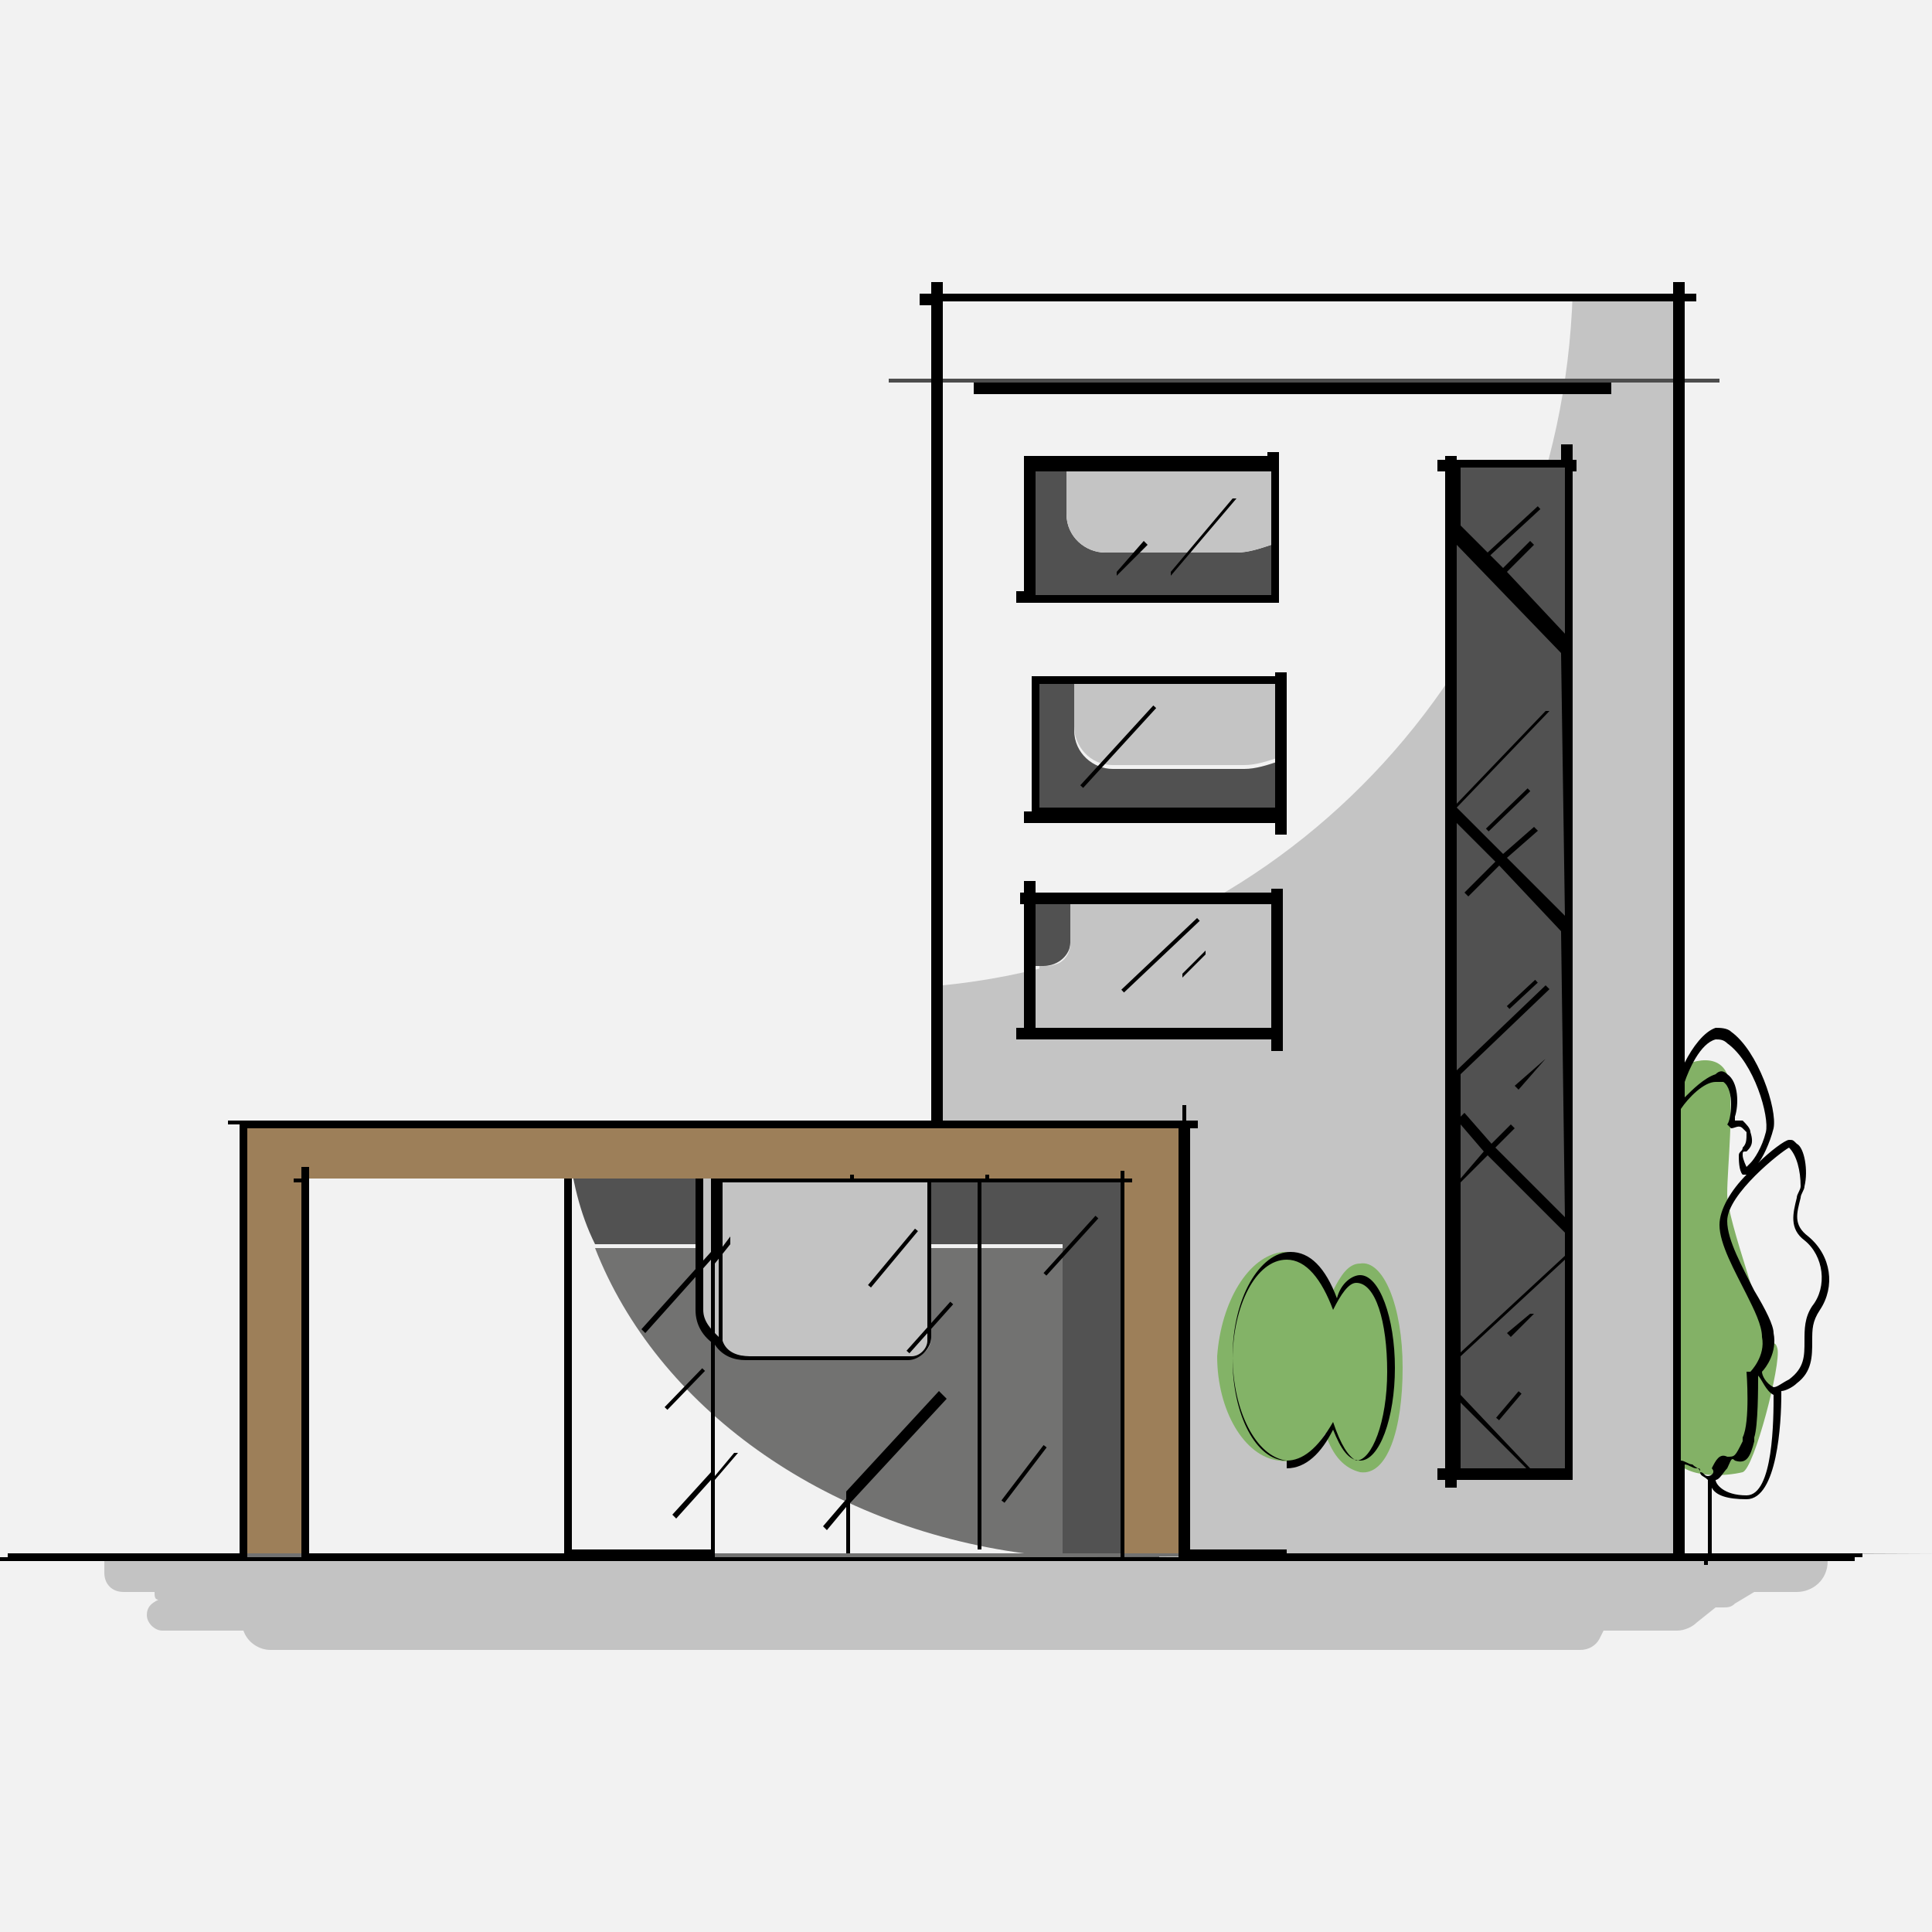
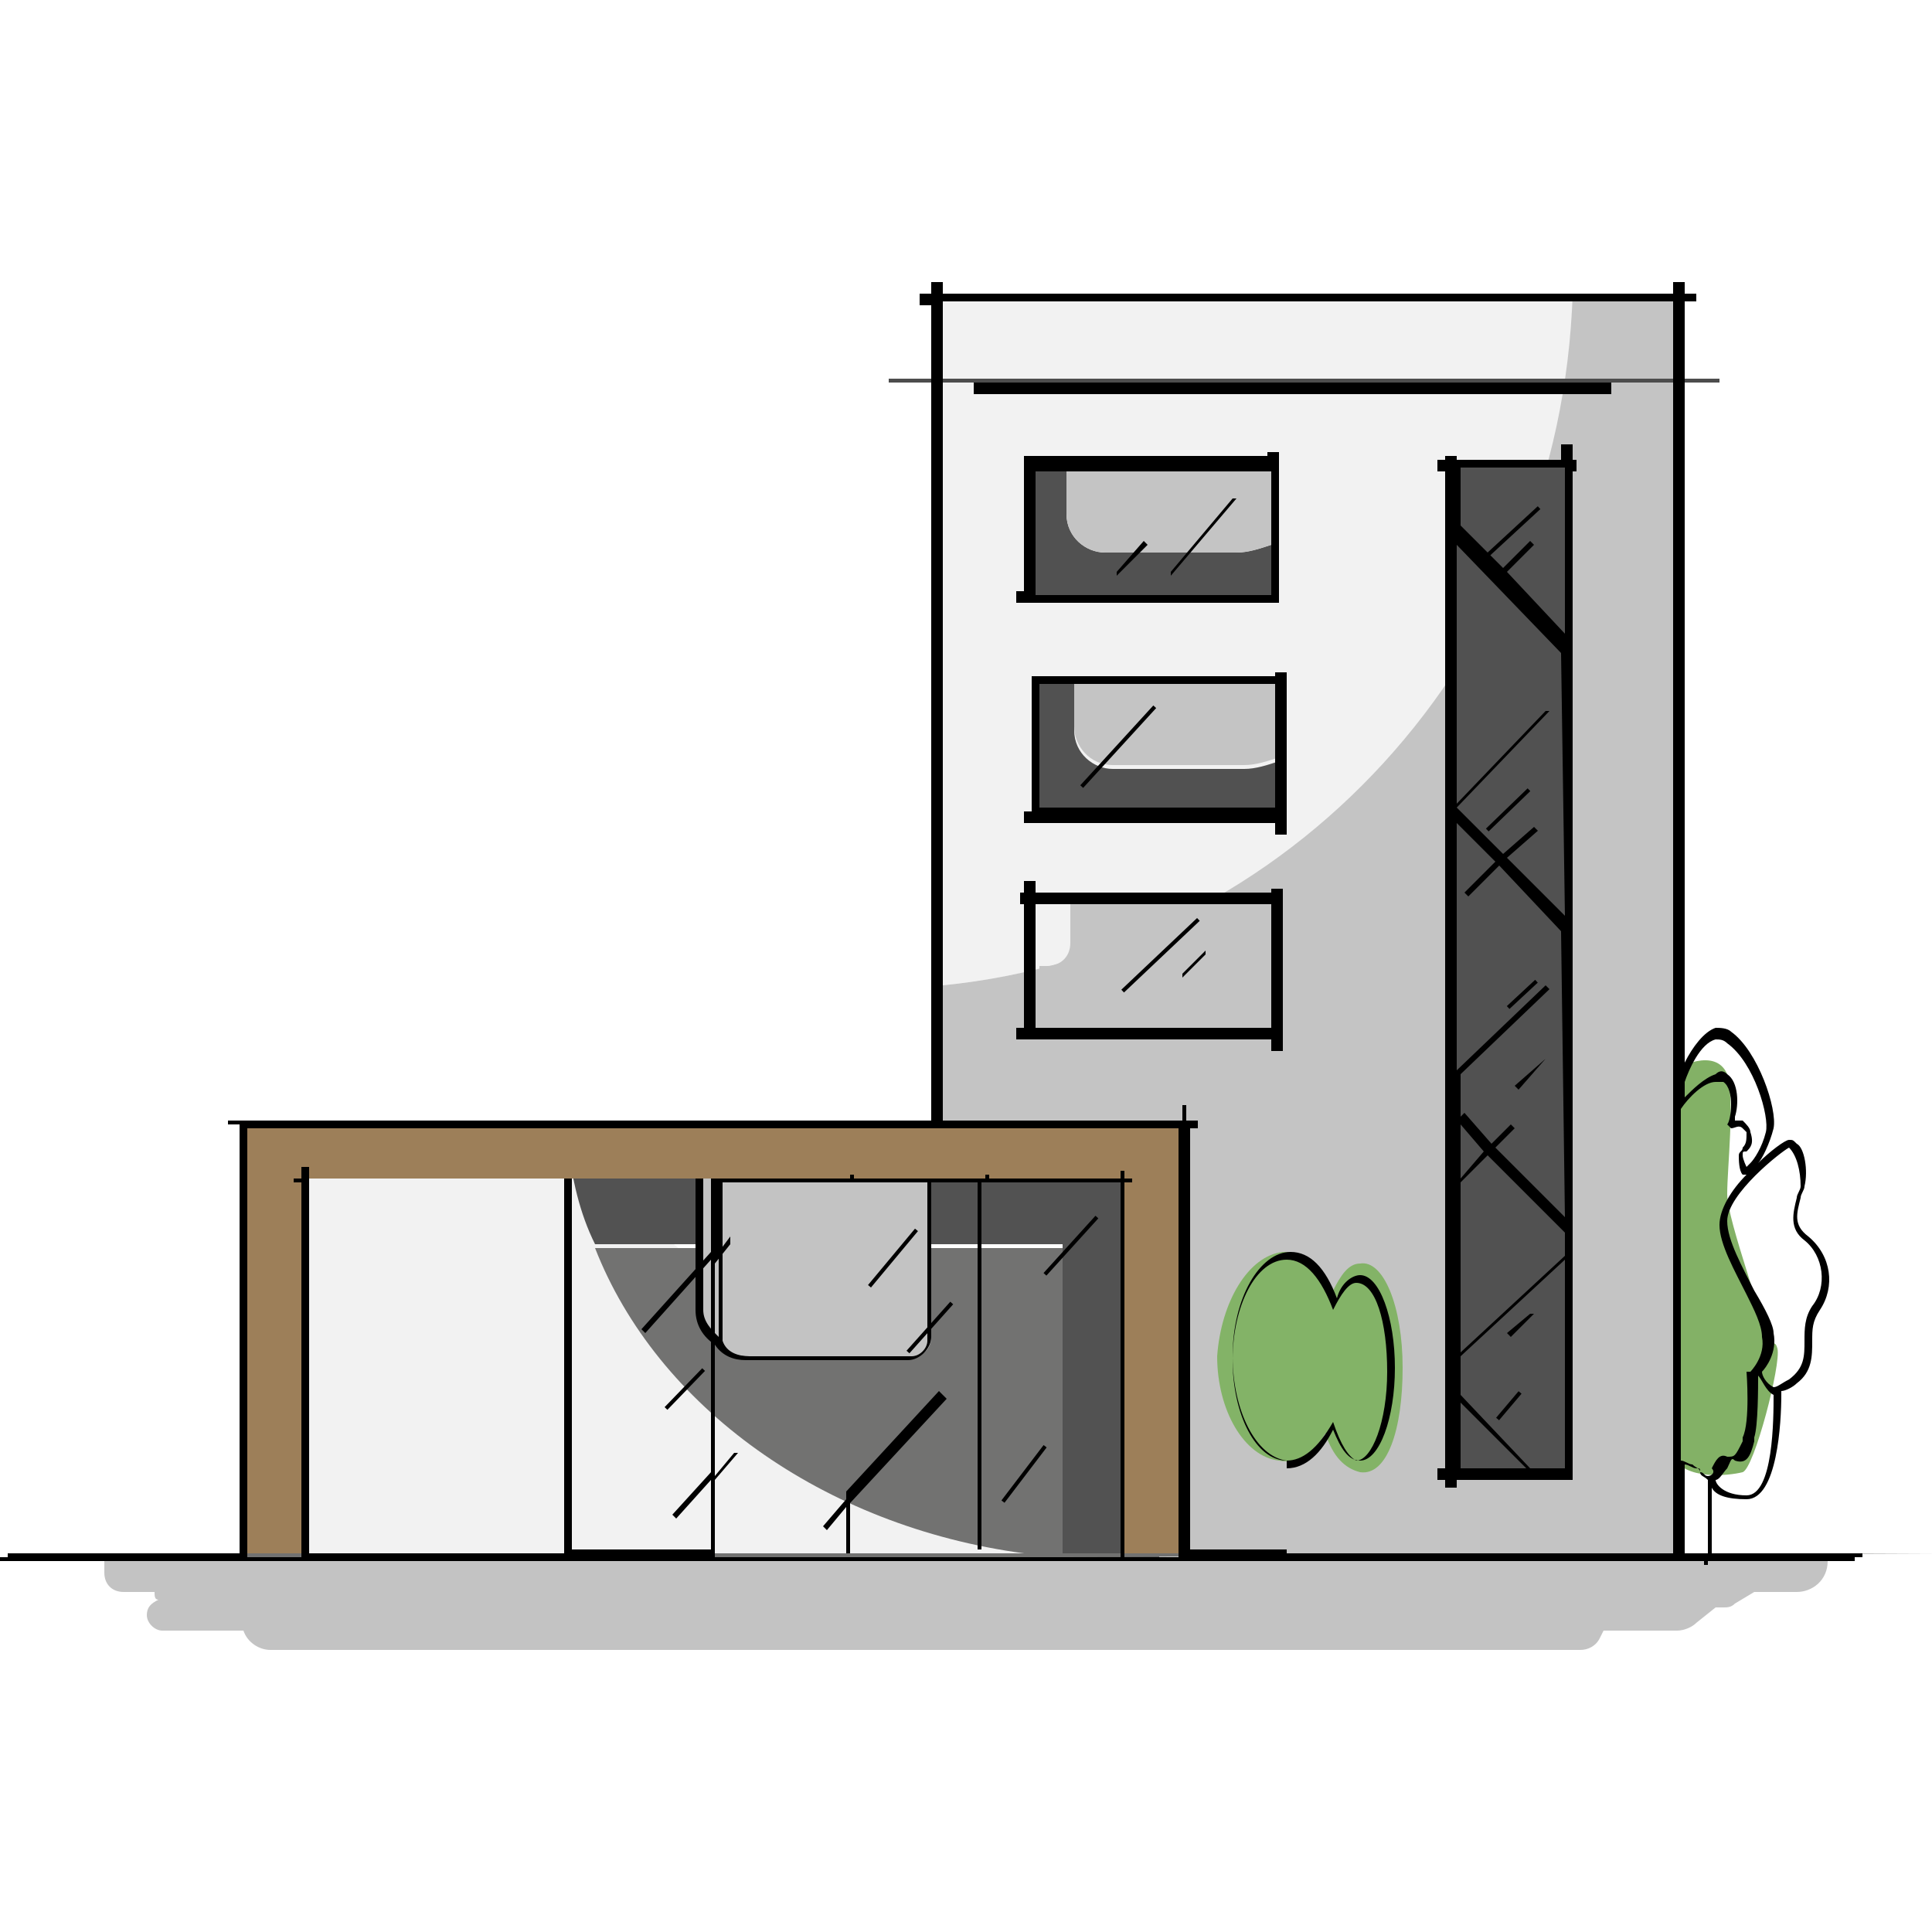
<svg xmlns="http://www.w3.org/2000/svg" version="1.1" id="圖層_1" x="0px" y="0px" viewBox="0 0 50 50" style="enable-background:new 0 0 50 50;" xml:space="preserve">
  <style type="text/css">
	.st0{fill:#F2F2F2;}
	.st1{fill:#83B166;}
	.st2{fill:#C4C4C4;}
	.st3{fill:#515151;}
	.st4{fill:#525252;}
	.st5{fill:#727271;}
	.st6{fill:#C3C3C3;}
	.st7{fill:#9D7F59;}
	.st8{fill:#4D4D4D;}
	.st9{fill:#83B367;}
</style>
  <g id="圖層_1_1_">
</g>
-   <rect class="st0" width="50" height="50" />
  <g id="圖層_2_1_">
    <g>
      <path class="st1" d="M43.2,27.8c0.2-0.2,1.2-0.7,1.5,0c0.2,0.7,0,2.4,0,3.1s1,3.3,1,3.8s0.2-0.2,0.3,0.2s-0.6,3.1-0.9,3.2    c-0.4,0.1-1.5,0.2-1.8-0.4L43.2,27.8L43.2,27.8z" />
      <g>
        <polygon class="st0" points="7.1,30 7.1,40.3 26.9,40.4 14.9,30    " />
        <path class="st0" d="M24.4,7.6v17.9c9-0.9,16.1-8.5,16.3-17.9C40.7,7.6,24.4,7.6,24.4,7.6z" />
      </g>
      <path class="st2" d="M40.7,7.6c-0.3,9.4-7.3,17-16.3,17.9V29h6.2v11.3h12.9V7.6H40.7z" />
      <g>
-         <path class="st3" d="M26.8,25H27c0.4,0,0.7-0.3,0.7-0.6v-1.1h-0.9C26.8,23.3,26.8,25,26.8,25z" />
        <path class="st3" d="M32.9,14.1c-0.3,0.1-0.6,0.2-0.9,0.2h-3.4c-0.5,0-1-0.4-1-1V12h-1v3.6h6.3V14.1z" />
        <path class="st3" d="M28.8,19.9c-0.5,0-1-0.4-1-1v-1.3h-1v3.6h6.3v-1.5c-0.3,0.1-0.6,0.2-0.9,0.2C32.2,19.9,28.8,19.9,28.8,19.9z     " />
        <rect x="37.7" y="12.1" class="st3" width="3" height="25.9" />
      </g>
      <g>
        <path class="st2" d="M27.7,24.4c0,0.4-0.3,0.6-0.6,0.6h-0.2v1.8h6v-3.5h-5.2V24.4z" />
        <path class="st2" d="M28.6,14.3H32c0.3,0,0.6-0.1,0.9-0.2V12h-5.3v1.3C27.6,13.9,28.1,14.3,28.6,14.3z" />
        <path class="st2" d="M27.8,17.5v1.3c0,0.5,0.4,1,1,1h3.4c0.3,0,0.6-0.1,0.9-0.2v-2.1C33.1,17.5,27.8,17.5,27.8,17.5z" />
      </g>
      <path class="st4" d="M14.7,29.6c0.1,0.9,0.3,1.8,0.7,2.6h12.1v8.1c0.5,0,1,0.1,1.5,0.1c0.3,0,0.6,0,1,0V29.6H14.7z" />
      <path class="st5" d="M50,40.2H27.5v-7.9H15.4c1.6,4.1,5.9,7.2,11.1,7.9H0.6v0.1h26.8h0.1l0,0L50,40.2L50,40.2z" />
      <g>
        <path class="st6" d="M2.7,40.4v0.3c0,0.3,0.2,0.5,0.5,0.5H4c0,0.1,0,0.2,0.1,0.2c-0.2,0.1-0.3,0.2-0.3,0.4s0.2,0.4,0.4,0.4h2.1     c0.1,0.3,0.4,0.5,0.7,0.5h33.9c0.2,0,0.4-0.1,0.5-0.3l0.1-0.2h1.9c0.2,0,0.4-0.1,0.5-0.2l0.5-0.4h0.2c0.1,0,0.2,0,0.3-0.1     l0.5-0.3h1.1c0.4,0,0.8-0.3,0.8-0.8C47.3,40.4,2.7,40.4,2.7,40.4z" />
        <path class="st6" d="M18.6,34.7c0.2,0.3,0.4,0.4,0.8,0.4h4.2c0.3,0,0.5-0.2,0.5-0.5v-4.1h-0.4v-0.3h-5.6v3.7     C18.1,34.3,18.3,34.6,18.6,34.7z" />
      </g>
      <g>
        <path d="M23.8,30.4v-0.3H18v3.8c0,0.4,0.2,0.7,0.5,0.9c0.2,0.3,0.5,0.4,0.8,0.4h4.2c0.3,0,0.6-0.3,0.6-0.6v-4.2     C24.1,30.4,23.8,30.4,23.8,30.4z M24,34.7c0,0.2-0.2,0.4-0.4,0.4h-4.2c-0.3,0-0.6-0.1-0.7-0.4l0,0v-4.2h-0.1v4.1     c-0.2-0.2-0.4-0.4-0.4-0.7v-3.7h5.4v0.3H24V34.7z" />
      </g>
      <polygon class="st7" points="29,29 7.9,29 6.3,29 6.3,30.5 6.3,40.2 7.9,40.2 7.9,30.5 29,30.5 29,40.2 30.6,40.2 30.6,30.5     30.6,29   " />
      <rect x="23" y="9.8" class="st8" width="21.5" height="0.1" />
      <path class="st9" d="M35.2,32.7c-0.3,0-0.5,0.3-0.7,0.7c-0.3-0.7-0.8-1-1.3-1c-0.9,0.1-1.6,1.3-1.7,2.7c0,1.4,0.7,2.6,1.6,2.7    c0.5,0.1,0.9-0.2,1.2-0.7c0.2,0.6,0.5,0.9,0.9,1c0.7,0.1,1.1-1.1,1.1-2.7S35.8,32.6,35.2,32.7z" />
      <g>
        <rect x="17" y="35.9" transform="matrix(0.695 -0.719 0.719 0.695 -20.427 23.689)" width="1.4" height="0.1" />
        <rect x="22.2" y="32.5" transform="matrix(0.64 -0.768 0.768 0.64 -16.704 29.506)" width="1.9" height="0.1" />
        <rect x="23.2" y="34.3" transform="matrix(0.666 -0.746 0.746 0.666 -17.578 29.42)" width="1.7" height="0.1" />
        <rect x="26.7" y="32.2" transform="matrix(0.672 -0.741 0.741 0.672 -14.796 31.092)" width="2" height="0.1" />
        <rect x="25.6" y="38.1" transform="matrix(0.606 -0.796 0.796 0.606 -19.924 36.12)" width="1.8" height="0.1" />
        <rect x="25.2" y="9.9" width="16.5" height="0.3" />
        <path d="M40.7,11.5h-0.3v0.4h-2.7v-0.1h-0.3v0.1h-0.2v0.3h0.2V38h-0.2v0.3h0.2v0.2h0.3v-0.2h3V12.2h0.1v-0.3h-0.1V11.5z      M37.8,29.1l0.6,0.7l-0.6,0.7V29.1z M37.8,38v-1.7l1.7,1.7H37.8z M40.5,38h-0.9l0,0l-1.8-1.9v-1l0,0l2.7-2.5V38z M40.5,32.5     L37.8,35v-4.4l0,0l0.7-0.7l2,2V32.5z M40.5,31.5l-1.8-1.8l0.5-0.5l-0.1-0.1l-0.5,0.5l-0.7-0.8l-0.1,0.1v-1.1l0,0l2.3-2.2L40,25.5     l-2.3,2.2v-6.4l1,1l-0.8,0.8l0.1,0.1l0.8-0.8l1.6,1.7L40.5,31.5L40.5,31.5z M40.5,23.7L39,22.2l0.8-0.7l-0.1-0.1l-0.8,0.7     l-1.2-1.2l0,0l2.4-2.5H40l-2.3,2.4v-6.7l2.7,2.8L40.5,23.7L40.5,23.7z M40.5,16.4L39,14.8l0.7-0.7L39.6,14l-0.7,0.7l-1.1-1.1     v-1.5h2.7C40.5,12.1,40.5,16.4,40.5,16.4z" />
        <rect x="38.3" y="13.7" transform="matrix(0.735 -0.678 0.678 0.735 1.035 30.22)" width="1.8" height="0.1" />
        <rect x="38.3" y="20.9" transform="matrix(0.719 -0.695 0.695 0.719 -3.607 33.036)" width="1.5" height="0.1" />
        <rect x="38.9" y="25.7" transform="matrix(0.733 -0.681 0.681 0.733 -7.019 33.691)" width="1" height="0.1" />
        <polygon points="39.2,28.1 39.3,28.2 40,27.4 40,27.4    " />
        <polygon points="39.7,34 39.6,34 39,34.5 39.1,34.6    " />
        <rect x="38.6" y="36.3" transform="matrix(0.646 -0.763 0.763 0.646 -13.913 42.693)" width="0.9" height="0.1" />
        <path d="M33.1,15.5L33.1,15.5v-3.8h-0.3v0.1h-6.3v3.5h-0.2v0.3h6.8V15.5z M32.9,15.4h-6.1v-3.2h6.1V15.4z" />
        <path d="M33,17.5h-6.3V21h-0.2v0.3H33v0.3h0.3v-4.2H33V17.5z M33,20.9h-6.1v-3.2H33V20.9z" />
        <path d="M32.9,23.1h-6.1v-0.3h-0.3v0.3h-0.1v0.3h0.1v3.2h-0.2v0.3h6.6v0.3h0.3V23h-0.3V23.1z M32.9,26.6h-6.1v-3.2h6.1V26.6z" />
        <polygon points="32,12.9 31.9,12.9 30.3,14.8 30.3,14.9    " />
        <polygon points="29.7,14.1 29.6,14 28.9,14.8 28.9,14.9    " />
        <rect x="27.5" y="19.3" transform="matrix(0.675 -0.738 0.738 0.675 -4.848 27.591)" width="2.8" height="0.1" />
        <polygon points="30.8,18.2 30.8,18.2 30.2,18.9 30.2,18.9    " />
        <rect x="28.7" y="24.7" transform="matrix(0.726 -0.687 0.687 0.726 -8.785 27.398)" width="2.7" height="0.1" />
        <polygon points="30.6,25.3 31.2,24.7 31.2,24.6 30.6,25.2    " />
        <path d="M44.3,40.2v-1.7c0.1,0.2,0.4,0.3,0.9,0.3c0.8,0,0.9-2,0.9-2.7V36c0.1,0,0.3-0.1,0.4-0.2c0.4-0.3,0.4-0.7,0.4-1.1     c0-0.3,0-0.5,0.2-0.8c0.4-0.6,0.3-1.4-0.3-1.9c-0.4-0.3-0.3-0.6-0.2-1c0-0.1,0.1-0.2,0.1-0.3c0.1-0.4,0-1-0.2-1.1     c-0.1-0.1-0.1-0.1-0.2-0.1c-0.1,0-0.5,0.3-0.8,0.6l0,0l0,0c0.1-0.1,0.3-0.5,0.4-0.9c0.1-0.5-0.4-2-1.1-2.5     c-0.1-0.1-0.3-0.1-0.4-0.1c-0.3,0.1-0.6,0.5-0.8,0.9V7.8h0.3V7.6h-0.3V7.3h-0.3v0.3H24.4V7.3h-0.3v0.3h-0.3v0.3h0.3V29H6.4l0,0     H6.3l0,0H5.9v0.1h0.3v11.1h-6v0.1H0v0.1h44.1v0.1h0.1v-0.1H48v-0.1h0.2v-0.1H44.3z M45.9,36.1c0,0.6,0,2.6-0.7,2.6     c-0.6,0-0.8-0.3-0.8-0.4c0.1,0,0.2-0.2,0.3-0.3c0.1-0.2,0.1-0.3,0.2-0.2c0.3,0.1,0.4-0.1,0.5-0.5v-0.1c0.1-0.3,0.1-1.3,0.1-1.6     C45.6,35.7,45.7,36,45.9,36.1L45.9,36.1L45.9,36.1z M46.3,29.7L46.3,29.7c0.2,0.2,0.3,0.6,0.3,1c0,0.1-0.1,0.2-0.1,0.3     c-0.1,0.4-0.2,0.8,0.2,1.1c0.5,0.4,0.6,1.2,0.2,1.7c-0.2,0.3-0.2,0.6-0.2,0.9c0,0.4,0,0.7-0.4,1c-0.2,0.1-0.3,0.2-0.4,0.2     c-0.2-0.1-0.3-0.3-0.3-0.4c0.1-0.1,0.4-0.5,0.3-1c0-0.2-0.2-0.6-0.5-1.1c-0.3-0.6-0.7-1.3-0.7-1.8C44.7,30.9,46.1,29.8,46.3,29.7     z M44.4,26.9c0.1,0,0.2,0,0.3,0.1c0.7,0.5,1.1,1.9,1,2.3s-0.3,0.7-0.4,0.8l0,0c-0.1,0.1-0.1,0.1-0.1,0.1s-0.1-0.2-0.1-0.3     c0-0.1,0-0.1,0.1-0.1c0.1-0.1,0.2-0.2,0.1-0.5c0-0.1-0.1-0.2-0.2-0.3c-0.1,0-0.1,0-0.2,0c0,0,0,0,0-0.1c0.1-0.3,0.1-0.9-0.2-1.1     c-0.1-0.1-0.2-0.1-0.3,0c-0.3,0.1-0.6,0.4-0.8,0.6V28C43.7,27.7,44,27,44.4,26.9z M6.4,29.2h24.1v11.1h-1.4v-9.7h0.2v-0.1h-0.2     v-0.2H29v0.2h-3.4v-0.1h-0.1v0.1h-3.4v-0.1H22v0.1H8v-0.3H7.8v0.3H7.6v0.1h0.2v9.7H6.4V29.2z M14.5,40.2H8v-9.7h6.6v9.7H14.5z      M14.8,40.2v-9.7h3.6v1.9l-1.8,2l0.1,0.1l1.7-1.9v5.5l-1,1.1l0.1,0.1l0.9-1v1.8h-3.6V40.2z M18.5,38.3l0.6-0.7H19l-0.5,0.6v-5.5     l0.4-0.5V32l-0.3,0.4v-1.8h3.3v8.2l-0.6,0.7l0.1,0.1l0.5-0.6v1.2H22v-1.3l2.5-2.7L24.3,36l-2.4,2.6v-8h3.4v9.5h0.1v-9.5H29v9.7     H18.5V38.3z M35.1,40.2h-1.8V38c0.5,0,0.9-0.4,1.2-1c0.2,0.5,0.4,0.8,0.7,0.8v2.4H35.1z M34.5,36.8L34.5,36.8L34.5,36.8     L34.5,36.8L34.5,36.8L34.5,36.8L34.5,36.8L34.5,36.8L34.5,36.8L34.5,36.8L34.5,36.8L34.5,36.8L34.5,36.8L34.5,36.8     C34.4,36.8,34.4,36.8,34.5,36.8C34.4,36.8,34.4,36.8,34.5,36.8C34.4,36.8,34.4,36.8,34.5,36.8c-0.4,0.7-0.8,1-1.2,1     c-0.8,0-1.4-1.2-1.4-2.6s0.6-2.6,1.4-2.6c0.5,0,0.9,0.5,1.2,1.3l0,0l0,0l0,0l0,0l0,0l0,0l0,0l0,0l0,0l0,0l0,0l0,0l0,0l0,0l0,0     l0,0c0.2-0.4,0.4-0.7,0.6-0.7c0.5,0,0.8,1,0.8,2.3s-0.4,2.3-0.8,2.3C34.9,37.7,34.7,37.4,34.5,36.8z M44.1,40.2h-8.9v-2.4     c0.5,0,0.9-1.1,0.9-2.4c0-1.3-0.4-2.4-0.9-2.4c-0.2,0-0.5,0.2-0.6,0.6c-0.3-0.8-0.7-1.2-1.2-1.2c-0.8,0-1.5,1.2-1.5,2.7     c0,1.4,0.6,2.6,1.4,2.7v2.3h-2.5V29.2H31V29h-0.3v-0.4h-0.1V29h-6.2V7.8h18.9v32.4h0.3v-2.3c0.1,0,0.2,0.1,0.3,0.1s0.1,0,0.1,0.1     s0.1,0.1,0.2,0.2v1.9H44.1z M44.2,38.2c-0.1,0-0.1-0.1-0.2-0.1c0-0.1-0.1-0.1-0.2-0.2c-0.1,0-0.2-0.1-0.3-0.1v-9.1     c0.2-0.3,0.6-0.7,0.9-0.7c0.1,0,0.2,0,0.2,0c0.3,0.2,0.2,1,0.1,1.1l0,0l0,0l0.1,0.1l0,0l0,0c0.1,0,0.2-0.1,0.3,0l0.1,0.1     c0,0.2,0,0.3-0.1,0.4c0,0.1-0.1,0.1-0.1,0.2s0,0.4,0.1,0.5l0,0c0,0,0,0,0.1,0c-0.4,0.4-0.7,0.9-0.7,1.3c0,0.5,0.4,1.2,0.7,1.8     c0.2,0.4,0.4,0.8,0.4,1.1c0.1,0.5-0.3,0.9-0.3,0.9l0,0h-0.1c0,0,0.1,1.3-0.1,1.7v0.1c-0.2,0.4-0.2,0.4-0.4,0.4     c-0.2-0.1-0.3,0.1-0.4,0.3C44.4,38.1,44.3,38.2,44.2,38.2z" />
      </g>
    </g>
  </g>
</svg>